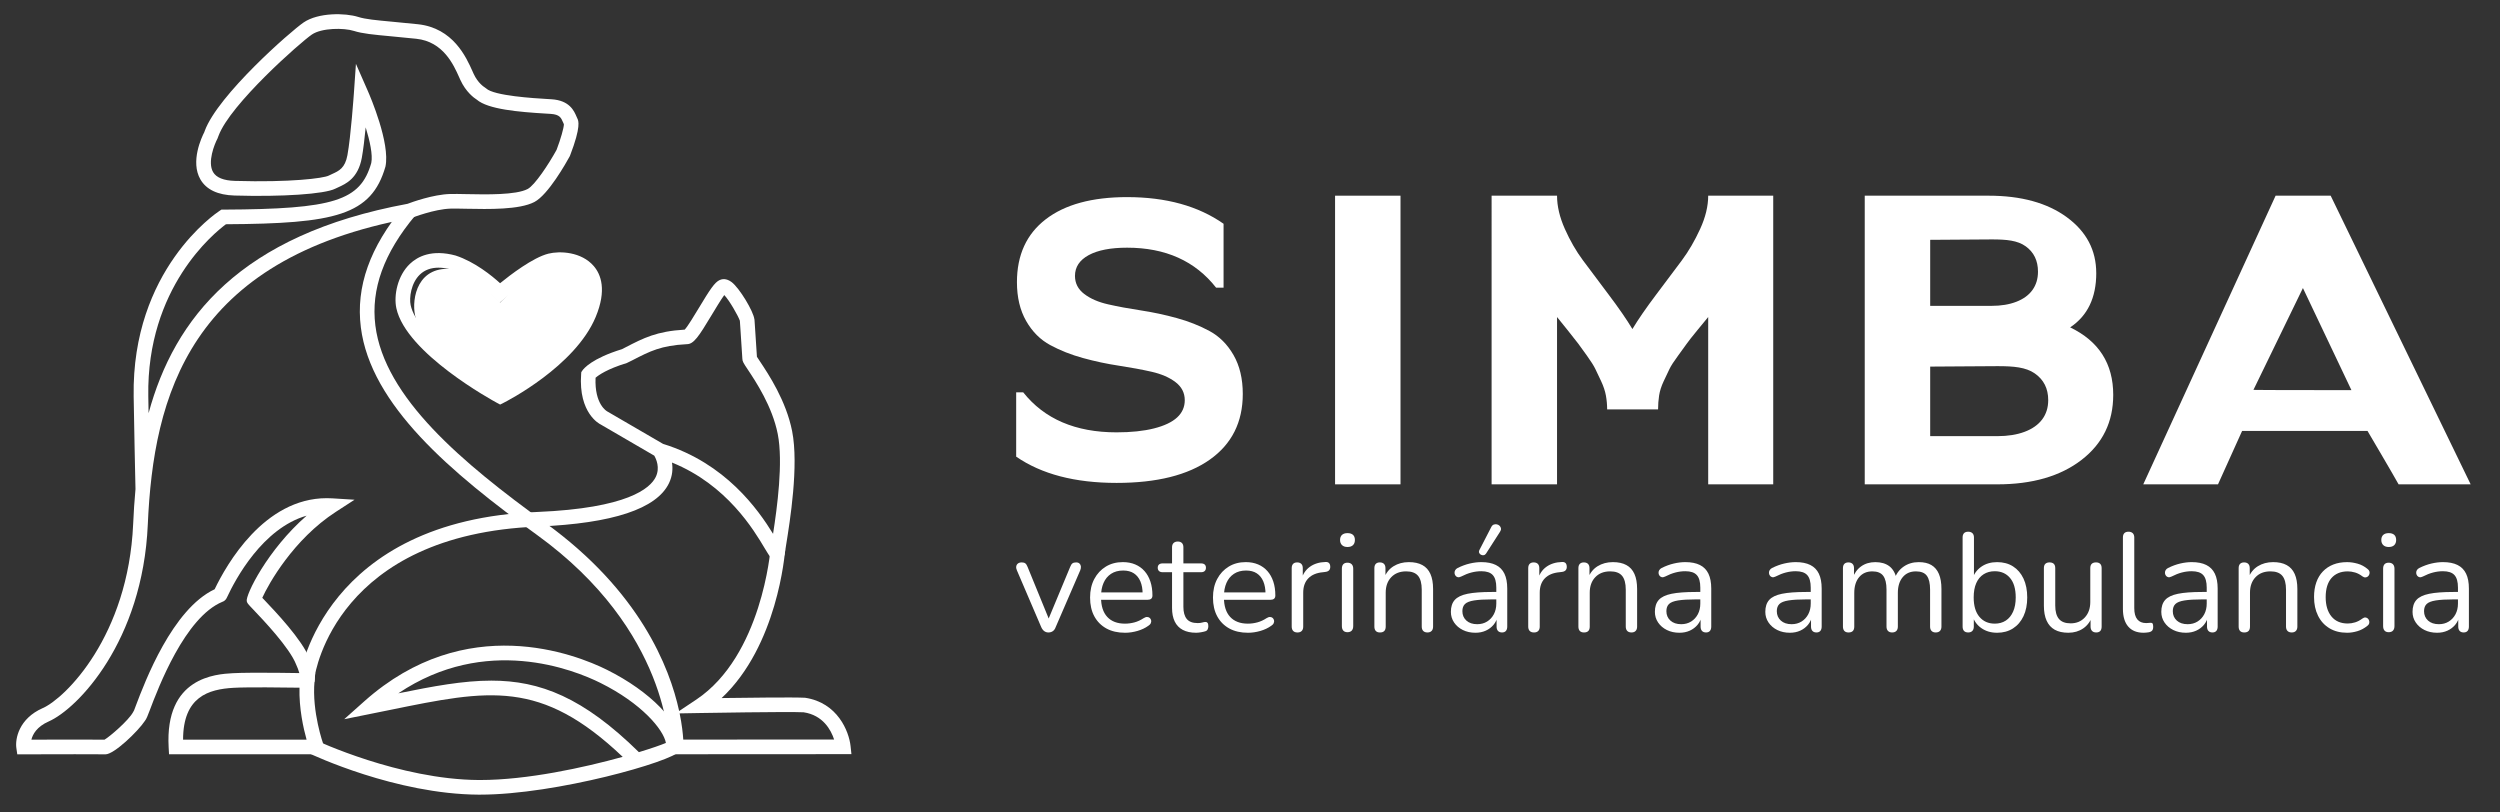
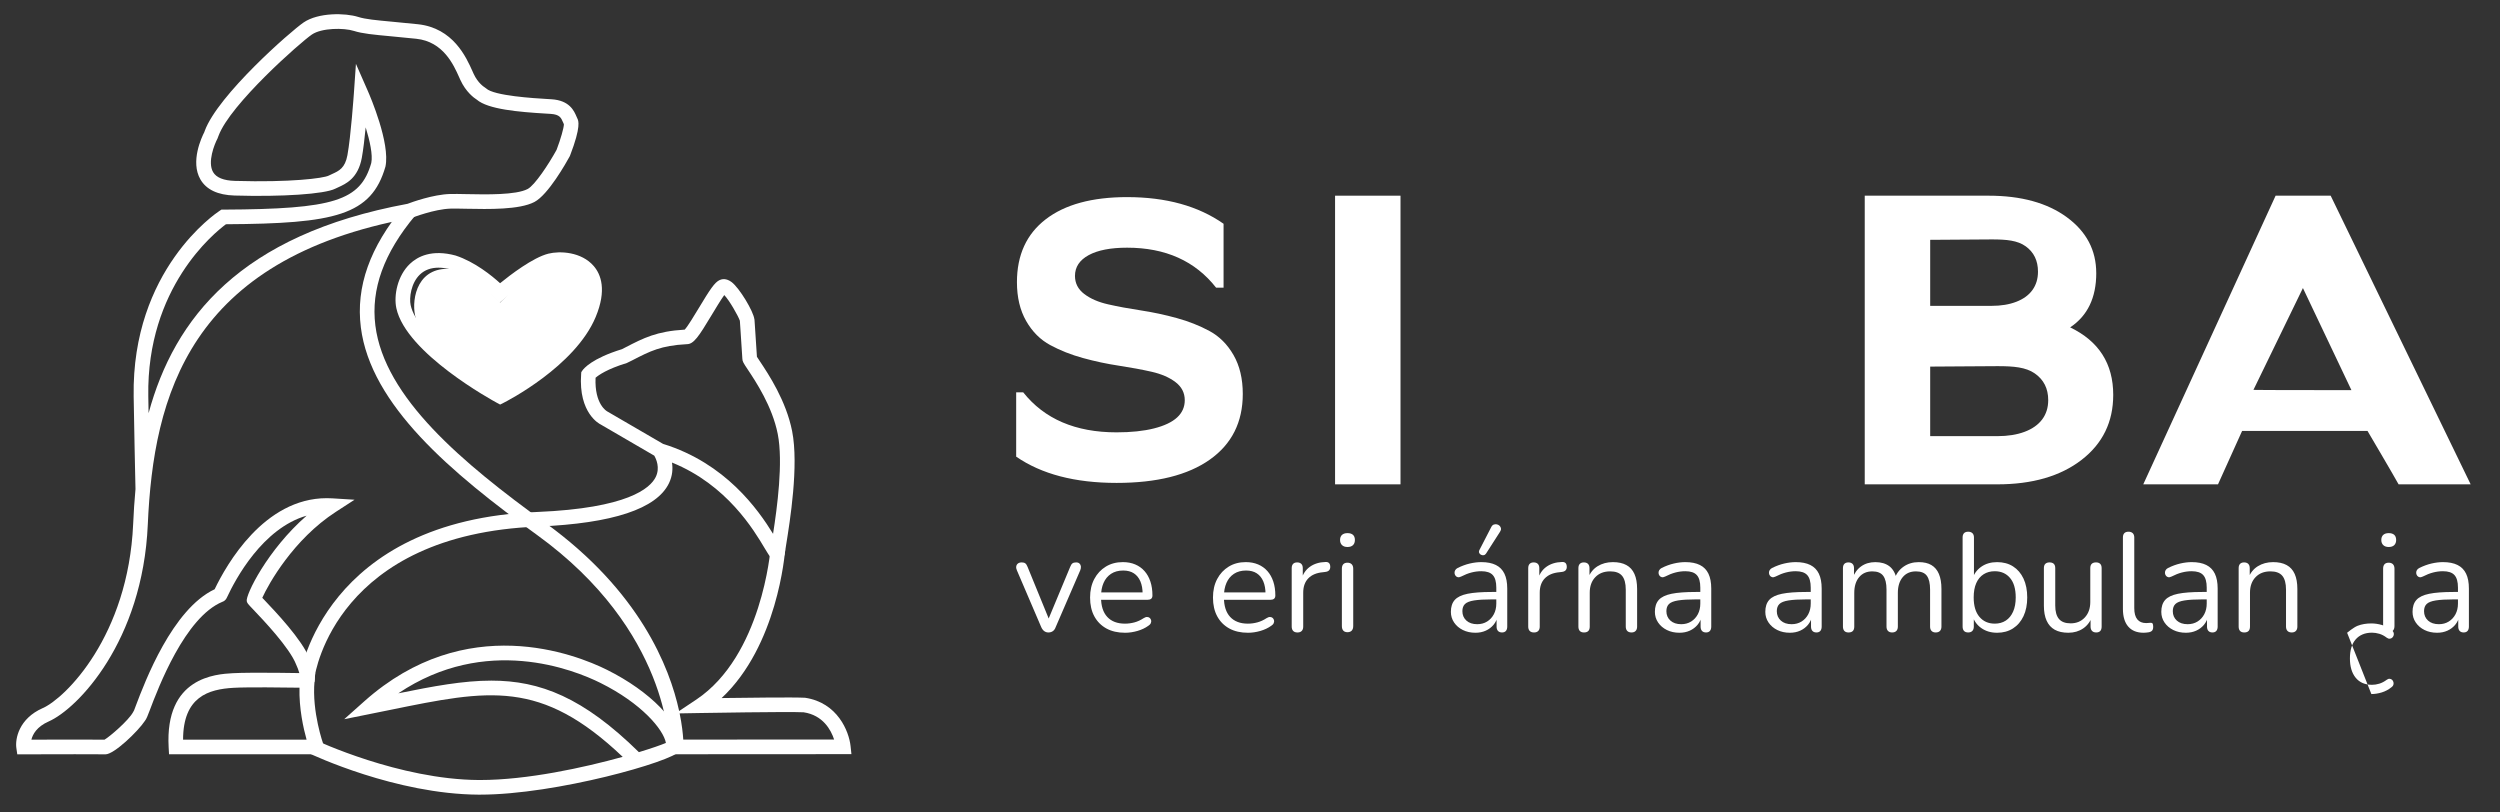
<svg xmlns="http://www.w3.org/2000/svg" id="a" viewBox="0 0 285.342 92.726">
  <rect x="0" y="0" width="285.342" height="92.726" fill="#333333" stroke="none" />
  <path d="M1.972,86.1l-.104-.718c-.152-1.053.281-3.362,3.016-4.565,2.557-1.125,9.752-8.194,10.314-21.011.058-1.323.143-2.654.266-3.984l-.048-2.19s-.098-4.472-.161-8.384c-.235-14.442,9.398-20.918,9.81-21.187l.206-.135.247-.001c12.623-.058,15.616-1.002,16.857-5.32.19-.917-.162-2.527-.637-4.069-.125,1.267-.278,2.583-.442,3.474-.431,2.339-1.798,2.961-2.702,3.373-.114.052-.227.103-.334.156-1.224.612-6.06.94-11.497.778-1.907-.056-3.216-.675-3.89-1.841-1.173-2.028.151-4.823.442-5.388.018-.052.037-.105.057-.16,1.508-4.087,9.824-11.375,11.284-12.368,1.684-1.145,4.76-1.096,6.244-.623.806.256,1.966.364,3.888.543.825.077,1.782.166,2.905.285,4.031.427,5.522,3.77,6.239,5.377l.126.281c.499,1.089,1.234,1.529,1.265,1.547l.163.121c.888.846,5.47,1.12,6.976,1.209l.496.03c2.056.133,2.567,1.333,2.843,1.978.032.074.062.145.093.208.124.247.453.904-.83,4.238l-.047.101c-.395.723-2.446,4.372-4.021,5.197-1.713.897-5.219.824-7.773.774-.717-.015-1.343-.028-1.798-.015-1.84.052-4.353,1.026-4.378,1.036l-.152.043c-25.312,4.656-29.384,20.299-30.028,34.987-.585,13.345-8.012,21.016-11.311,22.467-1.357.598-1.822,1.463-1.974,2.078,2.479-.006,7.263-.018,8.347-0.0.626-.365,2.743-2.194,3.255-3.132l.118-.215c.051-.131.117-.311.2-.529,1.041-2.754,4.168-11.02,8.996-13.292,1.356-2.83,5.645-10.395,12.799-10.395.212,0,.426.006.642.02l2.528.158-2.126,1.377c-4.868,3.152-7.702,8.257-8.406,9.816.049.051.103.107.16.168,1.315,1.381,4.397,4.616,5.235,6.785.165.338.773,1.716.552,2.674l-1.627-.376c.056-.24-.163-1.02-.457-1.637-.744-1.919-3.772-5.098-4.912-6.294-.624-.655-.661-.694-.723-.931-.167-.667,2.341-5.846,6.835-9.764-5.04,1.443-8.142,7.285-9.074,9.291-.077.167-.194.418-.529.535-4.288,1.769-7.331,9.813-8.33,12.456-.204.54-.347.917-.53,1.144-.79,1.197-3.513,3.814-4.492,3.814-.015,0-.028-0-.041-.001-.352-.019-5.758-.008-9.304.002l-.726.002ZM12.086,84.427c.023.001.04.001.051.002-.018-.001-.034-.002-.051-.002ZM25.79,25.594c-1.323.976-9.066,7.227-8.864,19.626.011.639.021,1.293.033,1.94,2.938-10.817,10.438-20.359,29.558-23.898.471-.179,2.902-1.065,4.862-1.121.478-.012,1.131-0,1.878.015,2.246.046,5.633.114,6.965-.583.822-.431,2.415-2.854,3.304-4.47.462-1.211.838-2.532.835-2.924-.032-.068-.062-.14-.095-.214-.223-.523-.384-.9-1.414-.967l-.488-.03c-3.176-.189-6.658-.486-7.952-1.599-.311-.196-1.238-.87-1.87-2.25l-.133-.297c-.635-1.422-1.816-4.07-4.89-4.396-1.115-.119-2.065-.207-2.884-.283-2.034-.189-3.262-.303-4.24-.614-1.15-.365-3.67-.355-4.798.412-1.289.876-9.322,7.949-10.657,11.566l-.113.299c-.363.683-1.163,2.702-.505,3.836.364.628,1.203.967,2.491,1.004,6.343.188,10.098-.3,10.702-.602.124-.062.255-.122.389-.183.793-.361,1.479-.672,1.751-2.155.39-2.115.731-6.989.735-7.038l.235-3.381,1.362,3.104c.265.602,2.565,5.958,2.009,8.615-1.603,5.583-5.752,6.517-18.206,6.587ZM64.399,14.262c.001.001.001.001.001.002,0-.001,0-.001-.001-.002ZM64.357,14.138h0Z" fill="#fff" />
  <path d="M36.129,86.093h-16.836l-.044-.789c-.444-8.026,5.398-8.358,7.318-8.467,2.115-.12,8.257-.006,8.517-.001l.898.017-.082.895c-.323,3.499,1,7.188,1.014,7.225l.407,1.121-1.192 0ZM20.896,84.423h14.097c-.364-1.301-.872-3.567-.809-5.932-1.807-.027-5.929-.078-7.522.013-2.867.163-5.757,1.013-5.766,5.918Z" fill="#fff" />
  <path d="M54.798,90.699c-.062,0-.12,0-.181-0-9.452-.058-18.953-4.537-19.353-4.728l.719-1.508c.095.045,9.572,4.509,18.644,4.565.062,0,.124 0.0.185 0,5.353,0,11.815-1.411,16.26-2.644-9.354-8.875-15.257-7.666-26.56-5.353l-5.226,1.055,2.301-2.049c11.609-10.337,24.133-5.356,27.694-3.585,4.939,2.458,8.42,6.044,8.421,8.632l.104.243-.256.407c-.773,1.165-14.051,4.964-22.753,4.964ZM56.078,77.684c5.562,0,10.489,1.921,16.843,8.165,1.465-.445,2.554-.827,3.084-1.053-.291-1.561-2.813-4.532-7.467-6.847-3.043-1.515-13.094-5.538-23.077,1.185,4.01-.815,7.419-1.45,10.617-1.45Z" fill="#fff" />
  <path d="M35.896,77.327l-1.654-.231c.024-.177,2.736-17.727,27.135-18.664,10.228-.433,12.826-2.683,13.465-3.986.522-1.067.042-2.082-.166-2.438l-6.152-3.58c-.042-.017-2.521-1.241-2.195-5.729l.017-.225.127-.186c.151-.222,1.077-1.373,4.514-2.434l.426-.219c2.047-1.056,3.535-1.825,6.736-2.013.354-.377,1.111-1.636,1.627-2.492,1.262-2.095,1.793-2.912,2.375-3.172.24-.108.736-.222,1.346.233.896.67,2.506,3.342,2.607,4.261h.008c.003.055.028.428.063.935.12,1.767.195,2.889.218,3.335.072.119.191.294.342.52.971,1.457,2.988,4.487,3.676,7.969.774,3.92-.248,10.278-.686,12.993-.064.406-.116.722-.143.923-.07.516-.418.765-.72.827-.672.139-.977-.358-1.566-1.35-1.229-2.069-4.315-7.268-10.598-9.809.108.687.067,1.504-.343,2.357-1.406,2.923-6.423,4.588-14.91,4.947-22.956.881-25.453,16.559-25.548,17.226ZM75.692,50.668c7.117,2.203,10.839,7.49,12.543,10.262.463-2.967,1.171-8.174.535-11.393-.623-3.156-2.517-6-3.427-7.367-.481-.723-.611-.917-.614-1.241-.004-.219-.151-2.385-.223-3.425-.028-.418-.051-.749-.06-.895-.204-.583-1.207-2.339-1.781-2.931-.342.458-.999,1.55-1.461,2.316-1.446,2.404-2.021,3.29-2.808,3.29h-.018c-2.941.155-4.171.79-6.202,1.838l-.632.311c-2.267.691-3.236,1.391-3.568,1.684-.131,3.028,1.277,3.812,1.339,3.845l6.376,3.708Z" fill="#fff" />
  <path d="M76.321,86.087l.019-.855c.003-.131.104-13.227-15.074-24.195-9.771-7.061-18.967-14.816-20.081-23.68-.582-4.634,1.027-9.155,4.918-13.821l1.283,1.07c-3.579,4.291-5.064,8.394-4.544,12.543,1.034,8.23,9.937,15.694,19.402,22.535,10.769,7.782,14.189,16.476,15.271,21.469l1.951-1.3c7.497-4.998,8.478-17.14,8.486-17.262l1.666.122c-.035.485-.876,10.987-7.253,16.961,3.108-.045,8.203-.104,9.523-.034,3.714.551,5.014,3.846,5.192,5.512l.1.924-20.859.013ZM77.572,81.423c.267,1.297.372,2.324.414,2.993l17.217-.011c-.356-1.085-1.262-2.775-3.482-3.106-1.757-.092-11.677.081-11.777.083l-2.371.042Z" fill="#fff" />
  <path d="M57.077,34.533s3.928-4.085,5.996-4.606c2.068-.521,6.167-.265,4.213,5.636-2.643,5.265-10.113,9.43-10.113,9.43-4.046-2.372-8.926-4.254-9.801-9.021-.398-1.873.253-5.811,4.521-5.237,1.999.34,5.183,3.797,5.183,3.797Z" fill="#fff" />
  <path d="M57.083,46.176l-.383-.207c-.423-.229-10.36-5.648-11.463-10.797-.31-1.446.128-3.71,1.549-5.058.882-.837,2.498-1.68,5.209-.95,2.204.72,4.158,2.319,5.083,3.161,1.172-.954,3.756-2.933,5.51-3.372,1.309-.33,3.773-.222,5.181,1.415.812.944,1.51,2.719.22,5.813-2.348,5.634-10.184,9.632-10.516,9.799l-.39.196ZM50.049,30.551c-.857,0-1.569.257-2.113.774-1.029.976-1.244,2.664-1.066,3.497.747,3.485,7.302,7.812,10.233,9.462,1.57-.861,7.51-4.347,9.344-8.746.53-1.274.972-3.016.055-4.081-.85-.989-2.595-1.113-3.51-.884-1.538.385-4.426,2.66-5.409,3.504l-.598.513-.547-.566c-.023-.024-2.362-2.423-4.921-3.26-.527-.142-1.018-.213-1.468-.213Z" fill="#fff" />
  <path d="M119.667,72.188c-.18,0-.341-.05-.48-.152-.139-.101-.255-.258-.351-.472l-2.768-6.461c-.074-.16-.1-.309-.079-.447.02-.139.084-.251.192-.336.106-.086.255-.128.447-.128.17,0,.304.037.401.112.096.075.18.208.255.4l2.623,6.413h-.432l2.671-6.413c.074-.192.16-.325.256-.4.096-.074.235-.112.417-.112.17,0,.301.042.391.128.09.085.145.194.16.327.016.134-.009.28-.072.44l-2.8,6.477c-.074.213-.183.371-.328.472-.143.102-.312.152-.504.152Z" fill="#fff" />
  <path d="M128.4,72.22c-.822,0-1.528-.163-2.119-.488-.591-.325-1.051-.786-1.376-1.383s-.487-1.312-.487-2.144c0-.81.159-1.516.48-2.119.319-.602.759-1.074,1.319-1.416.56-.341,1.207-.512,1.943-.512.523,0,.992.088,1.408.264.415.175.77.429,1.064.76.292.33.517.73.672,1.199.155.469.232.997.232,1.583,0,.171-.049.296-.145.376-.096.08-.235.12-.415.12h-5.566v-.848h5.263l-.256.208c0-.576-.086-1.063-.256-1.463-.17-.4-.418-.706-.743-.919-.325-.213-.733-.32-1.223-.32-.544,0-1.005.126-1.385.376-.378.251-.663.597-.855,1.04-.192.442-.288.957-.288,1.544v.096c0,.981.238,1.727.712,2.239.474.512,1.148.768,2.023.768.362,0,.722-.048,1.08-.144.357-.096.706-.256,1.047-.48.149-.096.285-.141.408-.136.122.006.221.043.296.112.074.069.125.155.152.256.026.102.016.211-.033.328-.047.117-.14.218-.279.304-.352.256-.768.453-1.247.592-.48.138-.955.208-1.423.208Z" fill="#fff" />
-   <path d="M136.524,72.22c-.609,0-1.117-.11-1.528-.328-.411-.218-.717-.538-.919-.959-.203-.421-.304-.936-.304-1.544v-4.078h-1.073c-.18,0-.319-.045-.415-.135-.096-.091-.145-.216-.145-.376,0-.16.049-.283.145-.368.096-.085.235-.128.415-.128h1.073v-1.839c0-.213.059-.376.176-.488.116-.112.276-.168.48-.168.202,0,.359.056.471.168.112.112.168.275.168.488v1.839h2.016c.18,0,.319.043.415.128s.143.208.143.368c0,.16-.047.285-.143.376-.096.09-.235.135-.415.135h-2.016v3.951c0,.607.129,1.069.384,1.383.256.314.672.472,1.249.472.202,0,.375-.021.52-.064.143-.042.263-.064.359-.064.096-.011.176.021.239.096.064.074.096.203.096.384,0,.128-.023.246-.072.352-.047.107-.13.181-.248.223-.127.043-.296.083-.504.12-.208.037-.397.056-.567.056Z" fill="#fff" />
  <path d="M142.427,72.22c-.822,0-1.528-.163-2.119-.488-.591-.325-1.051-.786-1.376-1.383-.325-.597-.487-1.312-.487-2.144,0-.81.159-1.516.48-2.119.319-.602.759-1.074,1.319-1.416.56-.341,1.207-.512,1.943-.512.523,0,.992.088,1.408.264.415.175.77.429,1.064.76.292.33.517.73.672,1.199.155.469.232.997.232,1.583,0,.171-.049.296-.145.376-.096.08-.235.12-.415.12h-5.566v-.848h5.263l-.256.208c0-.576-.086-1.063-.256-1.463-.17-.4-.418-.706-.743-.919-.325-.213-.733-.32-1.223-.32-.544,0-1.005.126-1.385.376-.378.251-.663.597-.855,1.04-.192.442-.288.957-.288,1.544v.096c0,.981.238,1.727.712,2.239.474.512,1.148.768,2.023.768.362,0,.722-.048,1.08-.144.357-.096.706-.256,1.047-.48.149-.096.285-.141.408-.136.122.006.221.043.296.112.074.069.125.155.152.256.026.102.016.211-.033.328-.047.117-.14.218-.279.304-.352.256-.768.453-1.247.592-.48.138-.955.208-1.423.208Z" fill="#fff" />
  <path d="M148.087,72.188c-.213,0-.377-.059-.488-.175-.112-.117-.168-.283-.168-.496v-6.669c0-.213.053-.376.159-.488.107-.112.262-.168.464-.168.203,0,.361.056.473.168.112.112.168.275.168.488v1.295h-.16c.17-.629.497-1.114.977-1.456.48-.341,1.071-.522,1.774-.543.16-.011.288.024.384.104.096.08.15.216.16.408.01.181-.032.325-.127.432-.096.107-.246.17-.448.192l-.256.032c-.725.064-1.282.296-1.671.696-.39.4-.583.947-.583,1.64v3.87c0,.213-.056.379-.169.496-.112.117-.274.175-.487.175Z" fill="#fff" />
  <path d="M153.797,62.433c-.268,0-.475-.072-.624-.216-.149-.144-.223-.338-.223-.584,0-.256.074-.45.223-.584.149-.133.357-.2.624-.2.276,0,.487.067.632.2.143.133.215.327.215.584,0,.246-.072.44-.215.584-.145.144-.355.216-.632.216ZM153.797,72.157c-.213,0-.374-.062-.481-.184-.106-.122-.159-.296-.159-.52v-6.541c0-.224.053-.395.159-.512.107-.117.268-.176.481-.176.202,0,.362.059.48.176.116.117.175.288.175.512v6.541c0,.224-.056.397-.168.52-.112.122-.275.184-.487.184Z" fill="#fff" />
-   <path d="M157.507,72.188c-.213,0-.374-.059-.481-.175-.106-.117-.159-.283-.159-.496v-6.669c0-.213.053-.376.159-.488.107-.112.262-.168.464-.168.203,0,.361.056.473.168.112.112.168.275.168.488v1.375l-.176-.192c.225-.619.59-1.085,1.095-1.4.507-.314,1.091-.472,1.751-.472.619,0,1.133.112,1.544.336.411.224.717.563.919,1.016.203.453.304,1.026.304,1.719v4.286c0,.213-.056.379-.168.496-.112.117-.269.175-.471.175-.213,0-.377-.059-.488-.175-.112-.117-.168-.283-.168-.496v-4.206c0-.725-.142-1.256-.424-1.592-.284-.336-.733-.504-1.352-.504-.715,0-1.282.222-1.703.664-.422.442-.633,1.032-.633,1.768v3.87c0,.448-.218.672-.654.672Z" fill="#fff" />
  <path d="M168.399,72.22c-.534,0-1.011-.104-1.432-.312-.421-.208-.755-.493-1-.856-.245-.362-.368-.768-.368-1.215,0-.576.146-1.029.44-1.36.294-.33.779-.565,1.456-.704.676-.138,1.601-.208,2.774-.208h.72v.848h-.705c-.863,0-1.542.04-2.039.12-.495.08-.842.216-1.038.408-.198.192-.296.464-.296.816,0,.437.152.795.455,1.072.304.277.717.415,1.24.415.425,0,.802-.101,1.127-.304s.581-.48.768-.831c.186-.352.281-.758.281-1.216v-1.824c0-.661-.133-1.138-.401-1.431-.266-.293-.703-.44-1.31-.44-.374,0-.748.048-1.12.144-.374.096-.768.251-1.184.464-.149.074-.276.099-.384.072-.106-.026-.192-.082-.255-.168-.064-.085-.102-.184-.113-.296-.01-.112.014-.221.073-.328.059-.107.152-.192.279-.256.47-.234.934-.405,1.392-.511.458-.107.895-.16,1.312-.16.672,0,1.226.11,1.663.328.437.218.762.549.975.992.213.442.321,1.01.321,1.703v4.334c0,.213-.052.379-.152.496-.102.117-.248.175-.44.175-.203,0-.358-.059-.464-.175-.107-.117-.16-.283-.16-.496v-1.247h.145c-.086.405-.249.752-.488,1.04-.241.288-.536.512-.888.672-.352.16-.746.24-1.183.24ZM169.613,63.185c-.074.107-.165.168-.271.183-.107.016-.209,0-.305-.048-.096-.048-.165-.12-.208-.216-.043-.096-.032-.208.032-.336l1.345-2.607c.074-.149.17-.246.288-.288.117-.043.236-.051.359-.024.122.027.226.083.312.168.084.085.136.187.152.304.016.117-.019.24-.105.368l-1.6,2.495Z" fill="#fff" />
  <path d="M175.083,72.188c-.213,0-.377-.059-.488-.175-.112-.117-.168-.283-.168-.496v-6.669c0-.213.053-.376.159-.488.107-.112.262-.168.464-.168.203,0,.361.056.473.168.112.112.168.275.168.488v1.295h-.16c.17-.629.497-1.114.977-1.456.48-.341,1.071-.522,1.774-.543.16-.011.288.024.384.104.096.08.15.216.16.408.01.181-.032.325-.127.432-.096.107-.246.17-.448.192l-.256.032c-.725.064-1.282.296-1.671.696-.39.4-.583.947-.583,1.64v3.87c0,.213-.056.379-.169.496-.112.117-.274.175-.487.175Z" fill="#fff" />
  <path d="M180.794,72.188c-.213,0-.374-.059-.481-.175-.106-.117-.159-.283-.159-.496v-6.669c0-.213.053-.376.159-.488.107-.112.262-.168.464-.168.203,0,.361.056.473.168.112.112.168.275.168.488v1.375l-.176-.192c.225-.619.59-1.085,1.095-1.4.507-.314,1.091-.472,1.751-.472.619,0,1.133.112,1.544.336.411.224.717.563.919,1.016.203.453.304,1.026.304,1.719v4.286c0,.213-.056.379-.168.496-.112.117-.269.175-.471.175-.213,0-.377-.059-.488-.175-.112-.117-.168-.283-.168-.496v-4.206c0-.725-.142-1.256-.424-1.592-.284-.336-.733-.504-1.352-.504-.715,0-1.282.222-1.703.664-.422.442-.633,1.032-.633,1.768v3.87c0,.448-.218.672-.654.672Z" fill="#fff" />
  <path d="M191.684,72.22c-.534,0-1.011-.104-1.432-.312-.421-.208-.755-.493-1-.856-.245-.362-.368-.768-.368-1.215,0-.576.146-1.029.44-1.36.294-.33.779-.565,1.456-.704.676-.138,1.601-.208,2.774-.208h.72v.848h-.705c-.863,0-1.542.04-2.039.12-.495.08-.842.216-1.038.408-.198.192-.296.464-.296.816,0,.437.152.795.455,1.072.304.277.717.415,1.24.415.425,0,.802-.101,1.127-.304.325-.203.581-.48.768-.831.186-.352.281-.758.281-1.216v-1.824c0-.661-.133-1.138-.401-1.431-.266-.293-.703-.44-1.31-.44-.374,0-.748.048-1.12.144-.374.096-.768.251-1.184.464-.149.074-.276.099-.384.072-.106-.026-.192-.082-.255-.168-.064-.085-.102-.184-.113-.296-.01-.112.014-.221.073-.328.059-.107.152-.192.279-.256.47-.234.934-.405,1.392-.511.458-.107.895-.16,1.312-.16.672,0,1.226.11,1.663.328.437.218.762.549.975.992.213.442.321,1.01.321,1.703v4.334c0,.213-.052.379-.152.496-.102.117-.248.175-.44.175-.203,0-.358-.059-.464-.175-.107-.117-.16-.283-.16-.496v-1.247h.145c-.086.405-.249.752-.488,1.04-.241.288-.536.512-.888.672s-.746.24-1.183.24Z" fill="#fff" />
  <path d="M204.287,72.22c-.534,0-1.011-.104-1.432-.312-.421-.208-.755-.493-1-.856-.245-.362-.368-.768-.368-1.215,0-.576.146-1.029.44-1.36.294-.33.779-.565,1.456-.704.676-.138,1.601-.208,2.774-.208h.72v.848h-.705c-.863,0-1.542.04-2.039.12-.495.08-.842.216-1.038.408-.198.192-.296.464-.296.816,0,.437.152.795.455,1.072.304.277.717.415,1.24.415.425,0,.802-.101,1.127-.304s.581-.48.768-.831c.186-.352.281-.758.281-1.216v-1.824c0-.661-.133-1.138-.401-1.431-.266-.293-.703-.44-1.31-.44-.374,0-.748.048-1.12.144-.374.096-.768.251-1.184.464-.149.074-.276.099-.384.072-.106-.026-.192-.082-.255-.168-.064-.085-.102-.184-.113-.296-.01-.112.014-.221.073-.328.059-.107.152-.192.279-.256.47-.234.934-.405,1.392-.511s.895-.16,1.312-.16c.672,0,1.226.11,1.663.328.437.218.762.549.975.992.213.442.321,1.01.321,1.703v4.334c0,.213-.052.379-.152.496-.102.117-.248.175-.44.175-.203,0-.358-.059-.464-.175-.107-.117-.16-.283-.16-.496v-1.247h.145c-.086.405-.249.752-.488,1.04-.241.288-.536.512-.888.672-.352.16-.746.24-1.183.24Z" fill="#fff" />
  <path d="M210.988,72.188c-.213,0-.374-.059-.48-.175-.107-.117-.16-.283-.16-.496v-6.669c0-.213.053-.376.16-.488.106-.112.261-.168.464-.168.202,0,.359.056.471.168.112.112.168.275.168.488v1.407l-.175-.223c.202-.597.53-1.058.982-1.384.454-.325.995-.488,1.624-.488.662,0,1.197.158,1.608.472.41.314.684.803.823,1.463h-.241c.192-.597.536-1.069,1.032-1.416.495-.347,1.074-.52,1.734-.52.587,0,1.07.112,1.448.336s.664.563.856,1.016c.192.453.288,1.026.288,1.719v4.286c0,.213-.056.379-.169.496-.112.117-.274.175-.487.175-.203,0-.361-.059-.473-.175-.112-.117-.168-.283-.168-.496v-4.222c0-.714-.123-1.239-.368-1.575s-.662-.504-1.247-.504c-.64,0-1.144.222-1.511.664-.368.442-.553,1.042-.553,1.799v3.838c0,.213-.056.379-.168.496-.112.117-.275.175-.488.175-.202,0-.359-.059-.471-.175-.112-.117-.168-.283-.168-.496v-4.222c0-.714-.126-1.239-.377-1.575-.251-.336-.663-.504-1.239-.504-.64,0-1.144.222-1.512.664-.368.442-.551,1.042-.551,1.799v3.838c0,.448-.219.672-.656.672Z" fill="#fff" />
  <path d="M227.94,72.22c-.703,0-1.309-.181-1.814-.543-.507-.363-.846-.848-1.017-1.456l.176-.176v1.471c0,.213-.056.379-.168.496-.112.117-.269.175-.471.175-.213,0-.374-.059-.481-.175-.106-.117-.159-.283-.159-.496v-10.171c0-.213.053-.376.159-.488.107-.112.268-.168.481-.168.202,0,.362.056.48.168.116.112.175.274.175.488v4.766h-.192c.182-.597.523-1.071,1.024-1.423.501-.352,1.104-.528,1.807-.528.705,0,1.312.163,1.823.488.513.326.909.79,1.193,1.392.282.602.424,1.32.424,2.151,0,.821-.142,1.533-.424,2.135-.284.603-.683,1.069-1.2,1.4-.517.33-1.123.495-1.816.495ZM227.668,71.181c.491,0,.915-.117,1.272-.352.358-.235.634-.576.832-1.024.198-.447.296-.986.296-1.615,0-.97-.216-1.711-.649-2.223-.431-.512-1.015-.768-1.751-.768-.48,0-.901.115-1.263.344-.362.23-.643.566-.839,1.008-.198.442-.296.989-.296,1.639,0,.959.219,1.698.656,2.215.437.517,1.018.775,1.743.775Z" fill="#fff" />
  <path d="M236.082,72.22c-.63,0-1.15-.115-1.559-.344-.411-.229-.72-.574-.928-1.032s-.312-1.029-.312-1.711v-4.286c0-.224.056-.39.169-.496.112-.106.269-.16.471-.16.213,0,.377.054.488.16.112.107.168.272.168.496v4.27c0,.682.142,1.191.424,1.527.282.336.727.503,1.335.503.662,0,1.2-.223,1.617-.672.415-.447.623-1.034.623-1.759v-3.87c0-.224.056-.39.168-.496.113-.106.275-.16.488-.16.202,0,.359.054.471.16.113.107.169.272.169.496v6.669c0,.448-.208.672-.624.672-.202,0-.359-.059-.471-.175-.112-.117-.169-.283-.169-.496v-1.455l.209.223c-.213.629-.563,1.109-1.048,1.44-.485.33-1.047.495-1.687.495Z" fill="#fff" />
  <path d="M244.67,72.22c-.768,0-1.355-.234-1.76-.704-.405-.469-.607-1.141-.607-2.015v-8.157c0-.213.053-.376.159-.488.107-.112.268-.168.481-.168.202,0,.362.056.48.168.116.112.175.274.175.488v8.061c0,.576.115,1.005.345,1.287.229.283.567.424,1.015.424.096,0,.18-.006.255-.016.074-.01.15-.016.225-.016.117-.011.199.016.248.08.047.064.072.192.072.384,0,.192-.043.336-.127.432-.086.096-.223.16-.417.192-.084.011-.175.021-.271.032-.096.01-.188.016-.272.016Z" fill="#fff" />
  <path d="M249.484,72.22c-.534,0-1.011-.104-1.432-.312-.421-.208-.755-.493-1-.856-.245-.362-.368-.768-.368-1.215,0-.576.146-1.029.44-1.36.294-.33.779-.565,1.456-.704.676-.138,1.601-.208,2.774-.208h.72v.848h-.705c-.863,0-1.542.04-2.039.12-.495.08-.842.216-1.038.408-.198.192-.296.464-.296.816,0,.437.152.795.455,1.072.304.277.717.415,1.24.415.425,0,.802-.101,1.127-.304s.581-.48.768-.831c.186-.352.281-.758.281-1.216v-1.824c0-.661-.133-1.138-.401-1.431-.266-.293-.703-.44-1.31-.44-.374,0-.748.048-1.12.144-.374.096-.768.251-1.184.464-.149.074-.276.099-.384.072-.106-.026-.192-.082-.255-.168-.064-.085-.102-.184-.113-.296-.01-.112.014-.221.073-.328s.152-.192.279-.256c.47-.234.934-.405,1.392-.511.458-.107.895-.16,1.312-.16.672,0,1.226.11,1.663.328.437.218.762.549.975.992.213.442.321,1.01.321,1.703v4.334c0,.213-.052.379-.152.496-.102.117-.248.175-.44.175-.203,0-.358-.059-.464-.175-.107-.117-.16-.283-.16-.496v-1.247h.145c-.086.405-.249.752-.488,1.04-.241.288-.536.512-.888.672-.352.16-.746.24-1.183.24Z" fill="#fff" />
  <path d="M256.153,72.188c-.213,0-.374-.059-.481-.175-.106-.117-.159-.283-.159-.496v-6.669c0-.213.053-.376.159-.488.107-.112.262-.168.464-.168.203,0,.361.056.473.168.112.112.168.275.168.488v1.375l-.176-.192c.225-.619.59-1.085,1.095-1.4.507-.314,1.091-.472,1.751-.472.619,0,1.133.112,1.544.336.411.224.717.563.919,1.016.203.453.304,1.026.304,1.719v4.286c0,.213-.056.379-.168.496-.112.117-.269.175-.471.175-.213,0-.377-.059-.488-.175-.112-.117-.168-.283-.168-.496v-4.206c0-.725-.142-1.256-.424-1.592-.284-.336-.733-.504-1.352-.504-.715,0-1.282.222-1.703.664-.422.442-.633,1.032-.633,1.768v3.87c0,.448-.218.672-.654.672Z" fill="#fff" />
-   <path d="M267.892,72.22c-.779,0-1.451-.17-2.016-.512-.564-.341-1-.818-1.303-1.431-.304-.613-.455-1.325-.455-2.135,0-.618.084-1.173.255-1.663.17-.49.421-.909.752-1.255s.729-.611,1.191-.792c.464-.181.99-.272,1.577-.272.384,0,.783.059,1.199.176.417.117.795.32,1.136.608.106.074.176.165.208.271.033.107.033.211,0,.312-.032.102-.084.187-.159.256-.076.069-.169.11-.281.12-.112.011-.226-.026-.344-.112-.278-.213-.56-.363-.848-.448-.288-.085-.566-.128-.832-.128-.415,0-.778.067-1.087.2-.309.133-.57.322-.783.568-.213.245-.377.549-.488.911s-.168.783-.168,1.263c0,.928.218,1.661.656,2.2.437.538,1.06.808,1.87.808.266,0,.541-.043.825-.128.282-.085.567-.234.855-.447.117-.085.229-.122.337-.112.106.011.196.051.271.12.074.069.126.158.153.263.026.107.023.211-.009.312-.032.102-.102.19-.208.264-.342.277-.715.477-1.12.599-.405.122-.799.184-1.183.184Z" fill="#fff" />
+   <path d="M267.892,72.22s.729-.611,1.191-.792c.464-.181.99-.272,1.577-.272.384,0,.783.059,1.199.176.417.117.795.32,1.136.608.106.074.176.165.208.271.033.107.033.211,0,.312-.032.102-.084.187-.159.256-.076.069-.169.11-.281.12-.112.011-.226-.026-.344-.112-.278-.213-.56-.363-.848-.448-.288-.085-.566-.128-.832-.128-.415,0-.778.067-1.087.2-.309.133-.57.322-.783.568-.213.245-.377.549-.488.911s-.168.783-.168,1.263c0,.928.218,1.661.656,2.2.437.538,1.06.808,1.87.808.266,0,.541-.043.825-.128.282-.085.567-.234.855-.447.117-.085.229-.122.337-.112.106.011.196.051.271.12.074.069.126.158.153.263.026.107.023.211-.009.312-.032.102-.102.19-.208.264-.342.277-.715.477-1.12.599-.405.122-.799.184-1.183.184Z" fill="#fff" />
  <path d="M272.642,62.433c-.268,0-.475-.072-.624-.216s-.223-.338-.223-.584c0-.256.074-.45.223-.584s.357-.2.624-.2c.276,0,.487.067.632.2.143.133.215.327.215.584,0,.246-.072.44-.215.584-.145.144-.355.216-.632.216ZM272.642,72.157c-.213,0-.374-.062-.481-.184-.106-.122-.159-.296-.159-.52v-6.541c0-.224.053-.395.159-.512.107-.117.268-.176.481-.176.202,0,.362.059.48.176.116.117.175.288.175.512v6.541c0,.224-.056.397-.168.52-.112.122-.275.184-.487.184Z" fill="#fff" />
  <path d="M278.16,72.22c-.534,0-1.011-.104-1.432-.312-.421-.208-.755-.493-1-.856-.245-.362-.368-.768-.368-1.215,0-.576.146-1.029.44-1.36.294-.33.779-.565,1.456-.704.676-.138,1.601-.208,2.774-.208h.72v.848h-.705c-.863,0-1.542.04-2.039.12-.495.08-.842.216-1.038.408-.198.192-.296.464-.296.816,0,.437.152.795.455,1.072.304.277.717.415,1.24.415.425,0,.802-.101,1.127-.304s.581-.48.768-.831c.186-.352.281-.758.281-1.216v-1.824c0-.661-.133-1.138-.401-1.431-.266-.293-.703-.44-1.31-.44-.374,0-.748.048-1.12.144-.374.096-.768.251-1.184.464-.149.074-.276.099-.384.072-.106-.026-.192-.082-.255-.168-.064-.085-.102-.184-.113-.296-.01-.112.014-.221.073-.328.059-.107.152-.192.279-.256.47-.234.934-.405,1.392-.511.458-.107.895-.16,1.312-.16.672,0,1.226.11,1.663.328.437.218.762.549.975.992.213.442.321,1.01.321,1.703v4.334c0,.213-.052.379-.152.496-.102.117-.248.175-.44.175-.203,0-.358-.059-.464-.175-.107-.117-.16-.283-.16-.496v-1.247h.145c-.086.405-.249.752-.488,1.04-.241.288-.536.512-.888.672-.352.16-.746.24-1.183.24Z" fill="#fff" />
  <path d="M128.646,22.498c4.444,0,8.114,1.014,11.008,3.043v7.293h-.851c-2.387-3.042-5.772-4.564-10.157-4.564-1.88,0-3.343.284-4.386.85-1.044.567-1.566,1.358-1.566,2.371,0,.836.35,1.522,1.052,2.059.701.537,1.61.933,2.729,1.186,1.119.254,2.364.485,3.737.693,1.371.209,2.737.5,4.093.873,1.358.373,2.603.866,3.737,1.477,1.133.612,2.052,1.529,2.752,2.752.701,1.224,1.052,2.7,1.052,4.43,0,3.222-1.252,5.721-3.758,7.495-2.506,1.775-6.056,2.662-10.651,2.662-4.742,0-8.562-.999-11.455-2.998v-7.338h.805c2.417,3.043,5.966,4.565,10.649,4.565,1.671,0,3.095-.149,4.274-.448,1.178-.298,2.059-.716,2.641-1.253.582-.537.873-1.193.873-1.969,0-.835-.351-1.522-1.052-2.059-.702-.537-1.612-.932-2.729-1.186-1.119-.253-2.365-.484-3.737-.693-1.373-.208-2.738-.499-4.095-.873-1.358-.373-2.603-.865-3.737-1.477-1.133-.611-2.052-1.528-2.752-2.752-.701-1.223-1.052-2.7-1.052-4.43,0-3.103,1.097-5.496,3.29-7.182,2.192-1.685,5.287-2.528,9.285-2.528Z" fill="#fff" />
  <path d="M152.38,22.335h7.469v32.946h-7.469V22.335Z" fill="#fff" />
-   <path d="M202.39,55.281h-7.422v-19.096c-.157.188-.56.678-1.205,1.465-.646.788-1.056,1.308-1.229,1.56-.174.253-.504.709-.993,1.371-.489.661-.82,1.174-.993,1.536-.174.362-.395.827-.661,1.394-.268.568-.442,1.111-.521,1.631-.079.521-.118,1.048-.118,1.584h-5.813c0-.536-.048-1.063-.142-1.584-.095-.52-.277-1.063-.543-1.631-.268-.567-.489-1.031-.661-1.394-.174-.362-.496-.875-.97-1.536-.472-.662-.804-1.118-.993-1.371-.189-.252-.598-.772-1.229-1.56-.63-.787-1.023-1.277-1.181-1.465v19.096h-7.469V22.335h7.469c0,1.198.298,2.465.897,3.805.598,1.339,1.283,2.529,2.057,3.569.772,1.04,1.741,2.332,2.906,3.876,1.165,1.545,2.081,2.868,2.742,3.971.661-1.103,1.576-2.426,2.741-3.971,1.165-1.544,2.136-2.836,2.907-3.876.772-1.04,1.465-2.229,2.08-3.569.614-1.339.922-2.607.922-3.805h7.422v32.946Z" fill="#fff" />
  <path d="M239.26,31.174c0,2.805-.993,4.869-2.979,6.192,3.277,1.576,4.916,4.144,4.916,7.705,0,3.088-1.205,5.562-3.616,7.421s-5.618,2.789-9.62,2.789h-15.126V22.335h14.133c3.719,0,6.696.82,8.934,2.458,2.237,1.638,3.357,3.766,3.357,6.381ZM220.305,49.781h7.657c1.197,0,2.237-.165,3.119-.496.882-.331,1.553-.804,2.01-1.418.456-.614.686-1.347.686-2.198,0-1.324-.513-2.34-1.536-3.049-1.025-.709-2.401-.829-4.228-.829-2.9,0-4.844.051-7.708.051v7.939ZM220.305,34.91h6.993c1.093,0,2.043-.157,2.849-.471.806-.314,1.418-.763,1.836-1.346.416-.583.626-1.278.626-2.086,0-1.256-.469-2.221-1.403-2.894-.936-.673-2.193-.787-3.861-.787-2.648,0-4.424.048-7.039.048v7.535Z" fill="#fff" />
  <path d="M259.729,22.335h6.286l15.978,32.946h-8.226c-.44-.819-3.548-6.098-3.548-6.098h-14.311l-2.752,6.098h-8.531l15.105-32.946ZM268.386,44.532l-5.538-11.656-5.648,11.624s1.201.032,11.186.032Z" fill="#fff" />
</svg>